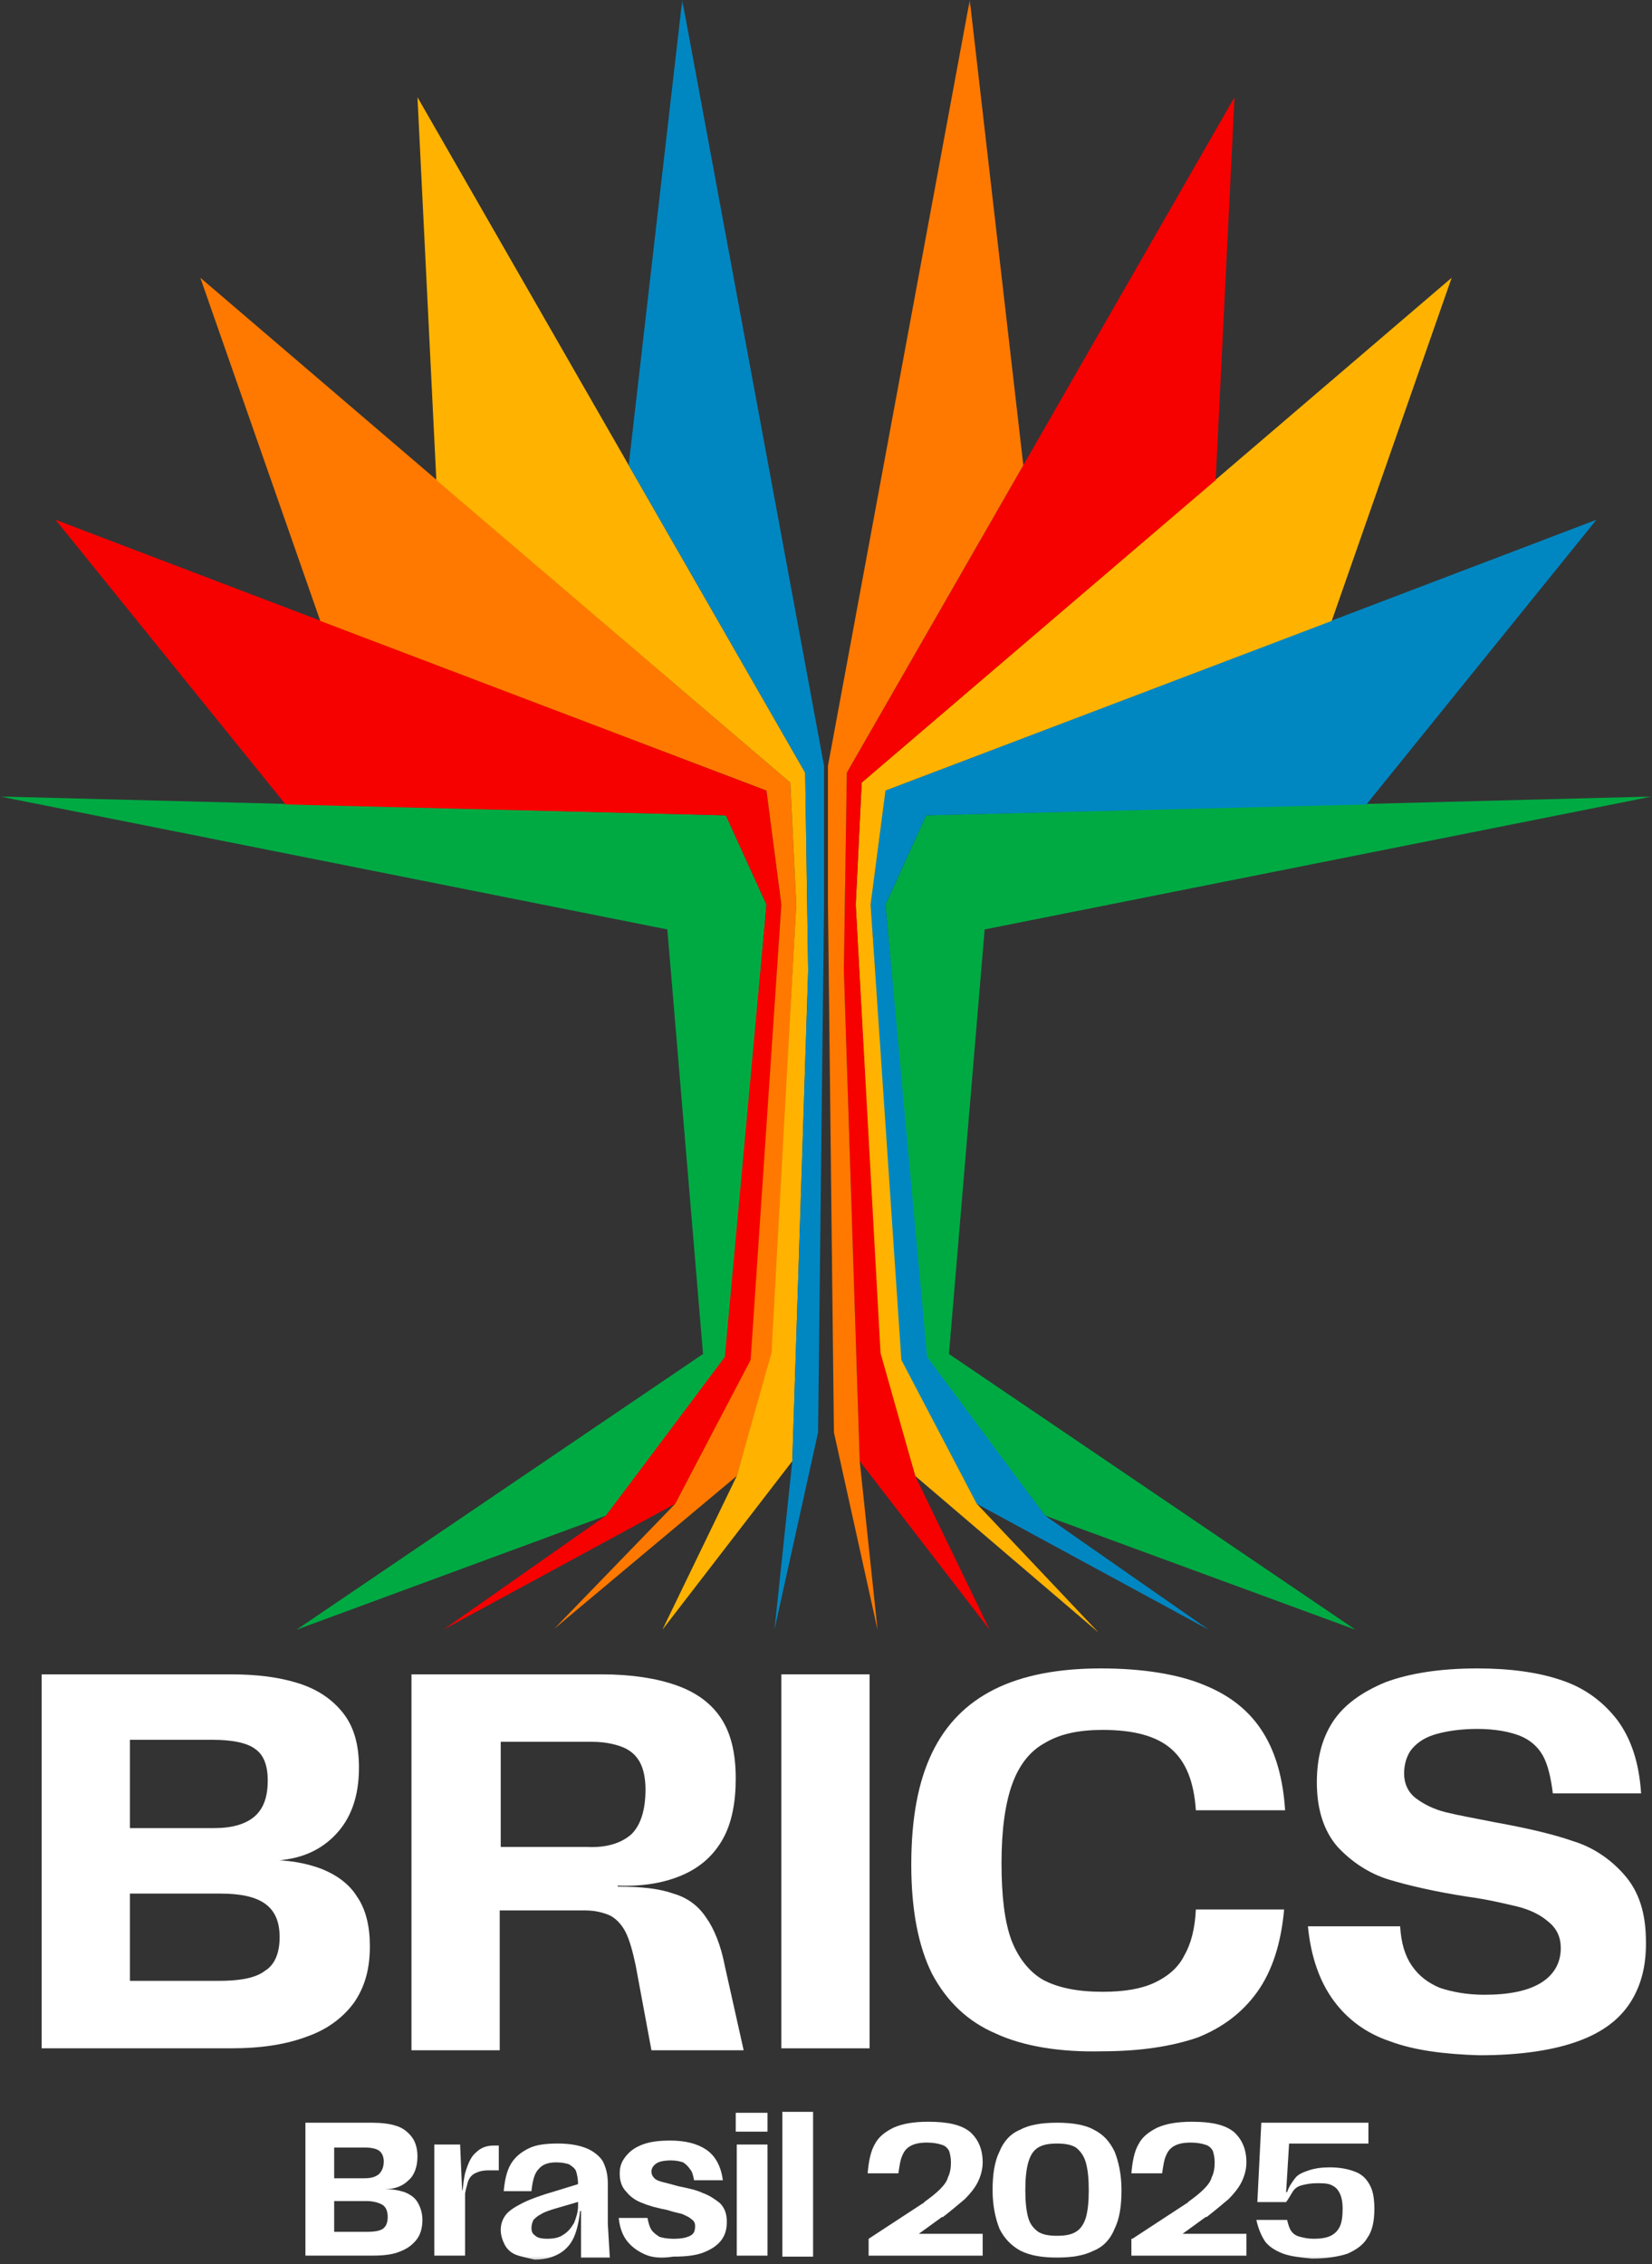
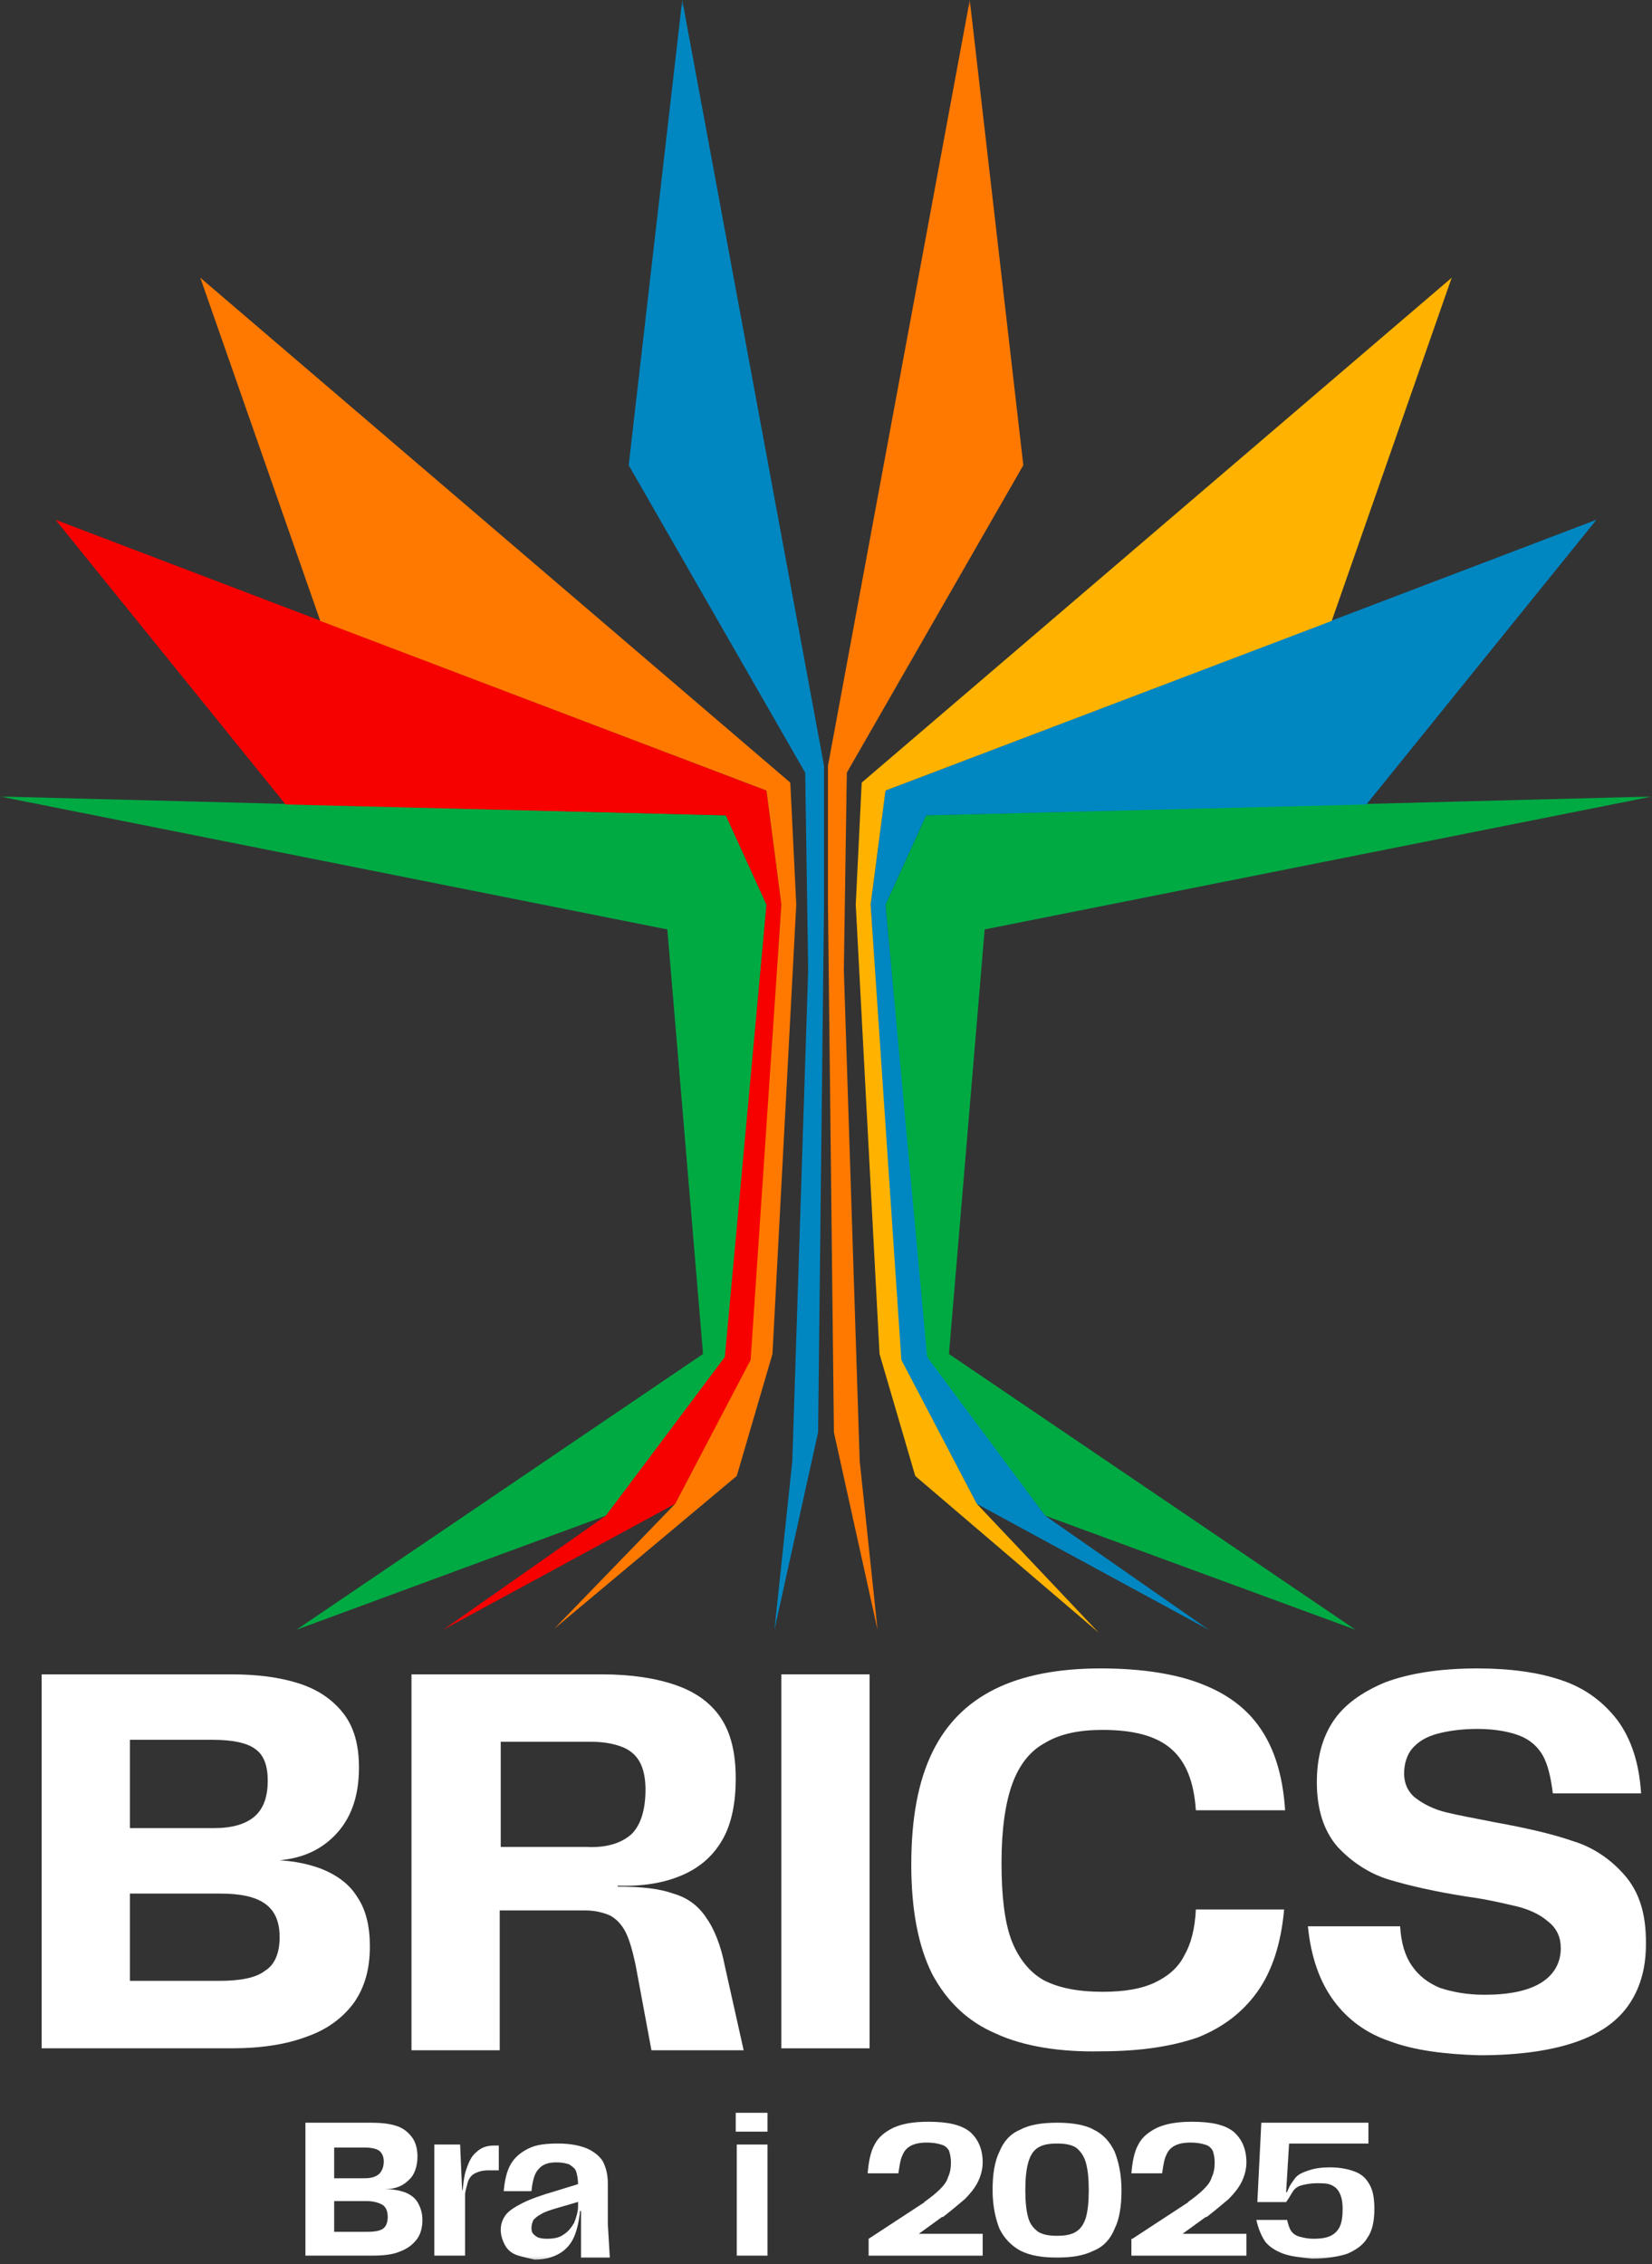
<svg xmlns="http://www.w3.org/2000/svg" width="100" height="137" viewBox="0 0 100 137" fill="none">
  <rect x="0" y="0" width="100" height="137" fill="#333333" stroke="none" />
  <g clip-path="url(#clip0_1405_2)">
    <mask id="mask0_1405_2" style="mask-type:luminance" maskUnits="userSpaceOnUse" x="0" y="0" width="100" height="137">
      <path d="M100 0H0V137H100V0Z" fill="white" />
    </mask>
    <g mask="url(#mask0_1405_2)">
      <path d="M17.947 98.619L36.675 91.716L43.937 82.233L46.398 54.742L43.937 49.34L0 48.199L40.396 56.242L42.557 81.933L17.947 98.619Z" fill="#00AA43" />
      <path d="M26.831 98.62L40.876 90.997L45.498 82.233L47.299 54.742L46.398 47.84L3.361 31.453L17.287 48.68L43.937 49.34L46.398 54.742L43.877 82.113L36.675 91.717L26.831 98.62Z" fill="#F60000" />
      <path d="M33.553 98.558L44.598 89.314L46.759 81.931L48.199 54.741L47.839 47.358L12.125 16.806L19.388 37.574L46.398 47.838L47.299 54.741L45.438 82.291L40.876 90.995L33.553 98.558Z" fill="#FF7900" />
-       <path d="M40.097 98.619L47.96 88.415L48.921 58.764L48.741 46.759L25.271 5.883L26.412 29.052L47.84 47.359L48.2 54.742L46.7 81.873L44.599 89.316L40.097 98.619Z" fill="#FFB300" />
      <path d="M46.88 98.619L49.521 86.674L49.881 54.742V46.338L41.298 0L38.057 28.151L48.741 46.758L48.921 58.703L47.961 88.415L46.88 98.619Z" fill="#0087C2" />
      <path d="M82.053 98.619L63.265 91.716L56.062 82.233L53.602 54.742L56.062 49.34L100 48.199L59.604 56.242L57.443 81.933L82.053 98.619Z" fill="#00AA43" />
      <path d="M73.167 98.62L59.122 90.997L54.5 82.233L52.699 54.742L53.6 47.84L96.636 31.453L82.711 48.68L56.06 49.34L53.6 54.742L56.121 82.113L63.263 91.717L73.167 98.62Z" fill="#0087C2" />
      <path d="M66.507 98.798L55.402 89.314L53.241 81.931L51.801 54.741L52.161 47.358L87.875 16.806L80.612 37.574L53.602 47.838L52.701 54.741L54.562 82.291L59.124 90.995L66.507 98.798Z" fill="#FFB300" />
-       <path d="M59.904 98.619L52.041 88.415L51.08 58.764L51.26 46.759L74.729 5.883L73.589 29.052L52.16 47.359L51.8 54.742L53.301 81.873L55.402 89.316L59.904 98.619Z" fill="#F60000" />
      <path d="M53.12 98.619L50.479 86.674L50.119 54.742V46.338L58.703 0L61.944 28.151L51.26 46.758L51.08 58.703L52.04 88.415L53.12 98.619Z" fill="#FF7900" />
      <path d="M6.723 119.867H13.266C14.526 119.867 15.487 119.687 16.027 119.266C16.627 118.906 16.927 118.186 16.927 117.226C16.927 116.265 16.627 115.605 16.027 115.185C15.427 114.765 14.526 114.585 13.326 114.585H7.143V110.623H12.966C14.046 110.623 14.886 110.383 15.427 109.903C15.967 109.423 16.207 108.702 16.207 107.742C16.207 106.842 15.967 106.181 15.427 105.821C14.946 105.461 14.046 105.281 12.906 105.281H6.723L7.864 103.48V121.727L6.723 119.867ZM2.521 101.319H13.986C15.607 101.319 16.927 101.499 18.068 101.86C19.208 102.22 20.108 102.82 20.769 103.66C21.429 104.501 21.729 105.581 21.729 106.962C21.729 108.702 21.249 110.083 20.229 111.103C19.208 112.124 17.887 112.604 16.147 112.604V112.544C17.407 112.544 18.488 112.724 19.448 113.084C20.349 113.444 21.129 113.984 21.609 114.765C22.149 115.545 22.389 116.565 22.389 117.766C22.389 119.146 22.089 120.227 21.429 121.187C20.769 122.088 19.808 122.808 18.608 123.228C17.347 123.708 15.847 123.948 13.986 123.948H2.521V101.319Z" fill="white" />
      <path d="M38.233 110.983C38.774 110.443 39.074 109.543 39.074 108.282C39.074 107.622 38.954 107.022 38.714 106.601C38.474 106.181 38.113 105.881 37.633 105.701C37.153 105.521 36.553 105.401 35.833 105.401H30.31V111.763H35.532C36.733 111.823 37.633 111.523 38.233 110.983ZM24.908 101.319H36.433C38.233 101.319 39.734 101.559 40.934 101.98C42.135 102.4 43.035 103.06 43.636 103.96C44.236 104.861 44.536 106.061 44.536 107.622C44.536 109.062 44.296 110.323 43.756 111.283C43.215 112.244 42.435 112.964 41.355 113.444C40.274 113.924 38.954 114.164 37.393 114.104V114.164C38.834 114.164 39.914 114.284 40.755 114.585C41.595 114.825 42.255 115.305 42.735 116.025C43.215 116.685 43.636 117.706 43.876 118.966L45.016 124.068H39.434L38.474 118.906C38.294 118.066 38.113 117.406 37.873 116.925C37.633 116.445 37.273 116.085 36.913 115.905C36.493 115.725 36.013 115.605 35.412 115.605H30.25V124.068H24.908V101.319Z" fill="white" />
      <path d="M52.639 101.319H47.297V123.948H52.639V101.319Z" fill="white" />
      <path d="M60.264 123.049C58.584 122.328 57.323 121.128 56.423 119.447C55.582 117.767 55.162 115.546 55.162 112.845C55.162 110.024 55.582 107.803 56.423 106.062C57.263 104.321 58.523 103.061 60.204 102.22C61.885 101.38 64.046 100.96 66.627 100.96C69.208 100.96 71.368 101.32 72.929 101.98C74.55 102.641 75.69 103.601 76.471 104.861C77.251 106.122 77.671 107.683 77.791 109.543H72.389C72.269 107.803 71.789 106.602 70.888 105.822C69.988 105.042 68.607 104.681 66.747 104.681C65.306 104.681 64.166 104.922 63.265 105.462C62.365 105.942 61.705 106.782 61.285 107.923C60.864 109.063 60.624 110.684 60.624 112.725C60.624 114.705 60.804 116.266 61.224 117.406C61.645 118.487 62.305 119.327 63.145 119.807C64.046 120.288 65.246 120.528 66.747 120.528C68.067 120.528 69.088 120.348 69.868 119.987C70.648 119.627 71.308 119.087 71.669 118.367C72.089 117.647 72.329 116.746 72.389 115.546H77.731C77.551 117.587 77.011 119.267 76.11 120.528C75.21 121.788 74.01 122.689 72.509 123.289C70.948 123.829 69.028 124.129 66.687 124.129C64.166 124.189 61.945 123.829 60.264 123.049Z" fill="white" />
      <path d="M84.154 123.529C82.713 123.049 81.573 122.208 80.733 121.068C79.892 119.927 79.352 118.427 79.172 116.566H84.754C84.814 117.587 85.054 118.367 85.474 118.967C85.894 119.567 86.435 119.987 87.155 120.288C87.875 120.528 88.776 120.708 89.856 120.708C91.357 120.708 92.497 120.468 93.277 119.987C94.058 119.507 94.478 118.787 94.478 117.887C94.478 117.226 94.238 116.686 93.698 116.266C93.217 115.846 92.557 115.546 91.837 115.366C91.057 115.186 90.096 114.945 88.776 114.765C86.855 114.465 85.294 114.105 84.094 113.745C82.893 113.385 81.813 112.665 80.973 111.764C80.132 110.804 79.712 109.483 79.712 107.863C79.712 106.422 80.012 105.222 80.672 104.201C81.333 103.181 82.413 102.401 83.854 101.8C85.294 101.26 87.155 100.96 89.436 100.96C91.417 100.96 93.157 101.2 94.538 101.68C95.978 102.16 97.059 103.001 97.899 104.081C98.74 105.222 99.22 106.662 99.34 108.523H93.998C93.878 107.563 93.698 106.782 93.397 106.242C93.097 105.702 92.617 105.282 92.017 105.042C91.417 104.801 90.516 104.621 89.436 104.621C88.475 104.621 87.635 104.741 86.975 104.922C86.315 105.102 85.835 105.402 85.474 105.822C85.174 106.182 84.994 106.722 84.994 107.322C84.994 107.923 85.234 108.463 85.715 108.823C86.195 109.183 86.795 109.483 87.515 109.663C88.236 109.843 89.256 110.024 90.456 110.264C92.437 110.624 93.998 110.984 95.198 111.404C96.399 111.764 97.479 112.485 98.319 113.445C99.22 114.465 99.64 115.786 99.64 117.587C99.64 118.967 99.34 120.168 98.68 121.188C98.019 122.208 96.999 122.989 95.498 123.529C93.998 124.069 92.017 124.369 89.556 124.369C87.455 124.309 85.594 124.069 84.154 123.529Z" fill="white" />
      <path d="M19.928 135.053H22.209C22.689 135.053 22.989 134.993 23.17 134.873C23.35 134.753 23.47 134.513 23.47 134.152C23.47 133.792 23.35 133.552 23.17 133.432C22.989 133.312 22.629 133.192 22.209 133.192H19.988V131.812H22.029C22.449 131.812 22.689 131.751 22.93 131.571C23.11 131.391 23.23 131.151 23.23 130.791C23.23 130.491 23.11 130.251 22.93 130.131C22.749 130.011 22.449 129.951 22.029 129.951H19.808L20.228 129.291V135.773L19.928 135.053ZM18.428 128.45H22.509C23.05 128.45 23.59 128.51 23.95 128.63C24.37 128.75 24.67 128.99 24.91 129.291C25.15 129.591 25.27 130.011 25.27 130.491C25.27 131.091 25.09 131.631 24.73 131.932C24.37 132.292 23.89 132.472 23.29 132.472C23.77 132.472 24.13 132.532 24.49 132.652C24.79 132.772 25.09 132.952 25.27 133.252C25.451 133.552 25.57 133.912 25.57 134.333C25.57 134.813 25.451 135.233 25.21 135.533C24.97 135.833 24.67 136.073 24.19 136.253C23.77 136.433 23.17 136.493 22.569 136.493H18.488V128.45H18.428Z" fill="white" />
      <path d="M28.152 131.512C28.332 130.912 28.512 130.492 28.812 130.252C29.112 129.952 29.472 129.832 29.892 129.832H30.193V131.332H29.592C29.232 131.332 28.992 131.392 28.752 131.512C28.512 131.632 28.332 131.872 28.272 132.232C28.152 132.593 28.092 133.073 28.092 133.673H27.912C27.972 132.773 28.032 132.052 28.152 131.512ZM26.291 129.771H27.852L27.972 132.533H28.152V136.494H26.291V129.771Z" fill="white" />
      <path d="M31.211 136.433C30.911 136.313 30.671 136.072 30.551 135.832C30.431 135.592 30.311 135.292 30.311 134.932C30.311 134.572 30.431 134.272 30.611 134.032C30.791 133.792 31.151 133.551 31.631 133.311C32.111 133.071 32.772 132.831 33.612 132.591L35.172 132.111V133.191L33.732 133.611C33.312 133.732 32.952 133.852 32.772 133.972C32.531 134.092 32.411 134.212 32.291 134.332C32.231 134.452 32.171 134.632 32.171 134.812C32.171 135.052 32.231 135.172 32.411 135.292C32.531 135.412 32.772 135.472 33.132 135.472C33.492 135.472 33.852 135.412 34.092 135.232C34.392 135.052 34.572 134.812 34.752 134.512C34.872 134.212 34.992 133.852 34.992 133.491V132.171C34.992 131.871 34.932 131.571 34.872 131.391C34.812 131.211 34.632 131.091 34.452 130.97C34.272 130.91 34.032 130.85 33.672 130.85C33.192 130.85 32.831 130.97 32.591 131.271C32.351 131.511 32.231 131.991 32.171 132.591H30.491C30.551 131.931 30.671 131.391 30.911 130.97C31.151 130.55 31.511 130.25 31.991 130.01C32.471 129.77 33.072 129.71 33.792 129.71C34.512 129.71 35.112 129.83 35.533 130.01C35.953 130.19 36.313 130.49 36.493 130.79C36.673 131.151 36.793 131.571 36.793 132.111V134.572L36.913 136.613H35.172V133.792H35.112C35.052 134.392 34.932 134.932 34.752 135.352C34.572 135.772 34.272 136.132 33.852 136.373C33.432 136.613 32.952 136.733 32.351 136.733C31.871 136.613 31.511 136.553 31.211 136.433Z" fill="white" />
-       <path d="M39.074 136.434C38.654 136.254 38.294 136.014 37.993 135.654C37.693 135.294 37.513 134.813 37.453 134.213H39.194C39.254 134.513 39.314 134.753 39.434 134.933C39.554 135.113 39.734 135.233 39.914 135.354C40.094 135.414 40.394 135.474 40.754 135.474C41.235 135.474 41.535 135.414 41.775 135.294C42.015 135.173 42.075 134.993 42.075 134.693C42.075 134.513 42.015 134.393 41.835 134.273C41.715 134.153 41.535 134.093 41.295 133.973C41.054 133.913 40.754 133.853 40.394 133.733C39.794 133.613 39.314 133.493 38.894 133.313C38.534 133.193 38.173 132.953 37.933 132.652C37.633 132.352 37.513 131.992 37.513 131.512C37.513 131.092 37.633 130.792 37.873 130.492C38.113 130.192 38.413 129.951 38.894 129.771C39.374 129.591 39.914 129.531 40.574 129.531C41.475 129.531 42.195 129.711 42.735 130.071C43.275 130.432 43.636 131.032 43.756 131.932H42.015C41.955 131.632 41.895 131.392 41.775 131.272C41.655 131.092 41.535 130.972 41.355 130.852C41.175 130.792 40.934 130.732 40.634 130.732C40.214 130.732 39.914 130.792 39.734 130.912C39.554 131.032 39.434 131.212 39.434 131.392C39.434 131.572 39.494 131.692 39.614 131.812C39.734 131.932 39.914 131.992 40.154 132.052C40.394 132.112 40.634 132.172 41.054 132.292C41.655 132.412 42.195 132.532 42.555 132.712C42.915 132.833 43.275 133.073 43.575 133.313C43.876 133.613 43.996 133.973 43.996 134.453C43.996 134.933 43.876 135.294 43.636 135.594C43.395 135.894 43.035 136.134 42.555 136.314C42.075 136.494 41.475 136.554 40.754 136.554C40.034 136.674 39.494 136.614 39.074 136.434Z" fill="white" />
      <path d="M44.597 129.771H46.458V136.494H44.597V129.771ZM44.537 127.851H46.458V128.991H44.537V127.851Z" fill="white" />
-       <path d="M49.218 127.792H47.357V136.555H49.218V127.792Z" fill="white" />
      <path d="M52.581 135.474L55.883 133.314C55.943 133.314 55.943 133.254 55.943 133.254C56.363 132.953 56.663 132.713 56.903 132.473C57.143 132.233 57.323 131.993 57.383 131.753C57.503 131.513 57.563 131.213 57.563 130.853C57.563 130.552 57.503 130.312 57.443 130.132C57.323 129.952 57.203 129.832 56.963 129.772C56.783 129.712 56.483 129.652 56.123 129.652C55.703 129.652 55.403 129.712 55.163 129.832C54.922 129.952 54.742 130.132 54.622 130.432C54.502 130.673 54.442 131.093 54.382 131.513H52.522C52.581 130.793 52.702 130.192 52.942 129.772C53.182 129.292 53.602 128.992 54.082 128.752C54.622 128.512 55.283 128.392 56.183 128.392C57.383 128.392 58.164 128.572 58.704 128.992C59.184 129.412 59.484 130.012 59.484 130.853C59.484 131.273 59.364 131.693 59.184 132.053C59.004 132.413 58.704 132.773 58.404 133.073C58.044 133.374 57.623 133.734 57.083 134.154H57.023L54.622 135.895L54.322 135.594V135.174H59.484V136.495H52.581V135.474Z" fill="white" />
      <path d="M65.126 135.053C65.426 134.873 65.606 134.573 65.726 134.212C65.846 133.792 65.906 133.252 65.906 132.532C65.906 131.812 65.846 131.271 65.726 130.851C65.606 130.431 65.366 130.131 65.126 129.951C64.826 129.771 64.466 129.711 63.986 129.711C63.505 129.711 63.145 129.771 62.845 129.951C62.545 130.131 62.365 130.431 62.245 130.851C62.125 131.271 62.065 131.812 62.065 132.532C62.065 133.252 62.125 133.792 62.245 134.212C62.365 134.633 62.605 134.873 62.845 135.053C63.145 135.233 63.505 135.293 63.986 135.293C64.466 135.293 64.826 135.233 65.126 135.053ZM61.765 136.193C61.224 135.893 60.804 135.473 60.504 134.873C60.264 134.272 60.084 133.492 60.084 132.532C60.084 131.571 60.204 130.791 60.504 130.191C60.744 129.591 61.164 129.11 61.765 128.87C62.305 128.57 63.085 128.45 63.986 128.45C64.886 128.45 65.666 128.57 66.206 128.87C66.807 129.17 67.167 129.591 67.467 130.191C67.707 130.791 67.887 131.571 67.887 132.532C67.887 133.492 67.767 134.272 67.467 134.873C67.227 135.473 66.807 135.953 66.206 136.193C65.606 136.493 64.886 136.613 63.986 136.613C63.085 136.613 62.365 136.493 61.765 136.193Z" fill="white" />
      <path d="M68.546 135.474L71.848 133.314C71.908 133.314 71.908 133.254 71.908 133.254C72.328 132.953 72.628 132.713 72.868 132.473C73.108 132.233 73.288 131.993 73.348 131.753C73.468 131.513 73.528 131.213 73.528 130.853C73.528 130.552 73.468 130.312 73.408 130.132C73.288 129.952 73.168 129.832 72.928 129.772C72.748 129.712 72.448 129.652 72.088 129.652C71.668 129.652 71.368 129.712 71.127 129.832C70.887 129.952 70.707 130.132 70.587 130.432C70.467 130.673 70.407 131.093 70.347 131.513H68.486C68.546 130.793 68.666 130.192 68.906 129.772C69.147 129.292 69.567 128.992 70.047 128.752C70.587 128.512 71.247 128.392 72.148 128.392C73.348 128.392 74.129 128.572 74.669 128.992C75.149 129.412 75.449 130.012 75.449 130.853C75.449 131.273 75.329 131.693 75.149 132.053C74.969 132.413 74.669 132.773 74.369 133.073C74.008 133.374 73.588 133.734 73.048 134.154H72.988L70.587 135.895L70.287 135.594V135.174H75.449V136.495H68.486V135.474H68.546Z" fill="white" />
      <path d="M77.671 136.373C77.191 136.193 76.831 135.953 76.591 135.653C76.351 135.293 76.171 134.873 76.051 134.333H77.912C77.972 134.573 78.032 134.813 78.152 134.993C78.272 135.173 78.452 135.293 78.692 135.353C78.932 135.413 79.172 135.473 79.532 135.473C79.952 135.473 80.312 135.413 80.553 135.293C80.793 135.173 80.973 134.993 81.093 134.753C81.213 134.513 81.273 134.152 81.273 133.672C81.273 133.252 81.213 132.952 81.093 132.712C80.973 132.472 80.853 132.352 80.613 132.232C80.373 132.112 80.072 132.112 79.712 132.112C79.352 132.112 79.052 132.172 78.812 132.232C78.572 132.292 78.392 132.412 78.272 132.592C78.152 132.772 78.032 133.012 77.852 133.252H76.111L76.351 128.45H82.834V129.711H78.032L77.852 132.652H77.912C78.032 132.292 78.212 132.052 78.392 131.812C78.572 131.571 78.872 131.451 79.232 131.331C79.592 131.211 80.012 131.151 80.493 131.151C81.153 131.151 81.693 131.271 82.113 131.451C82.533 131.631 82.773 131.932 82.954 132.292C83.134 132.652 83.194 133.132 83.194 133.672C83.194 134.393 83.073 134.993 82.773 135.413C82.533 135.833 82.113 136.133 81.573 136.373C81.033 136.553 80.312 136.673 79.412 136.673C78.812 136.613 78.152 136.553 77.671 136.373Z" fill="white" />
    </g>
  </g>
  <defs>
    <clipPath id="clip0_1405_2">
      <rect width="100" height="137" fill="white" />
    </clipPath>
  </defs>
</svg>